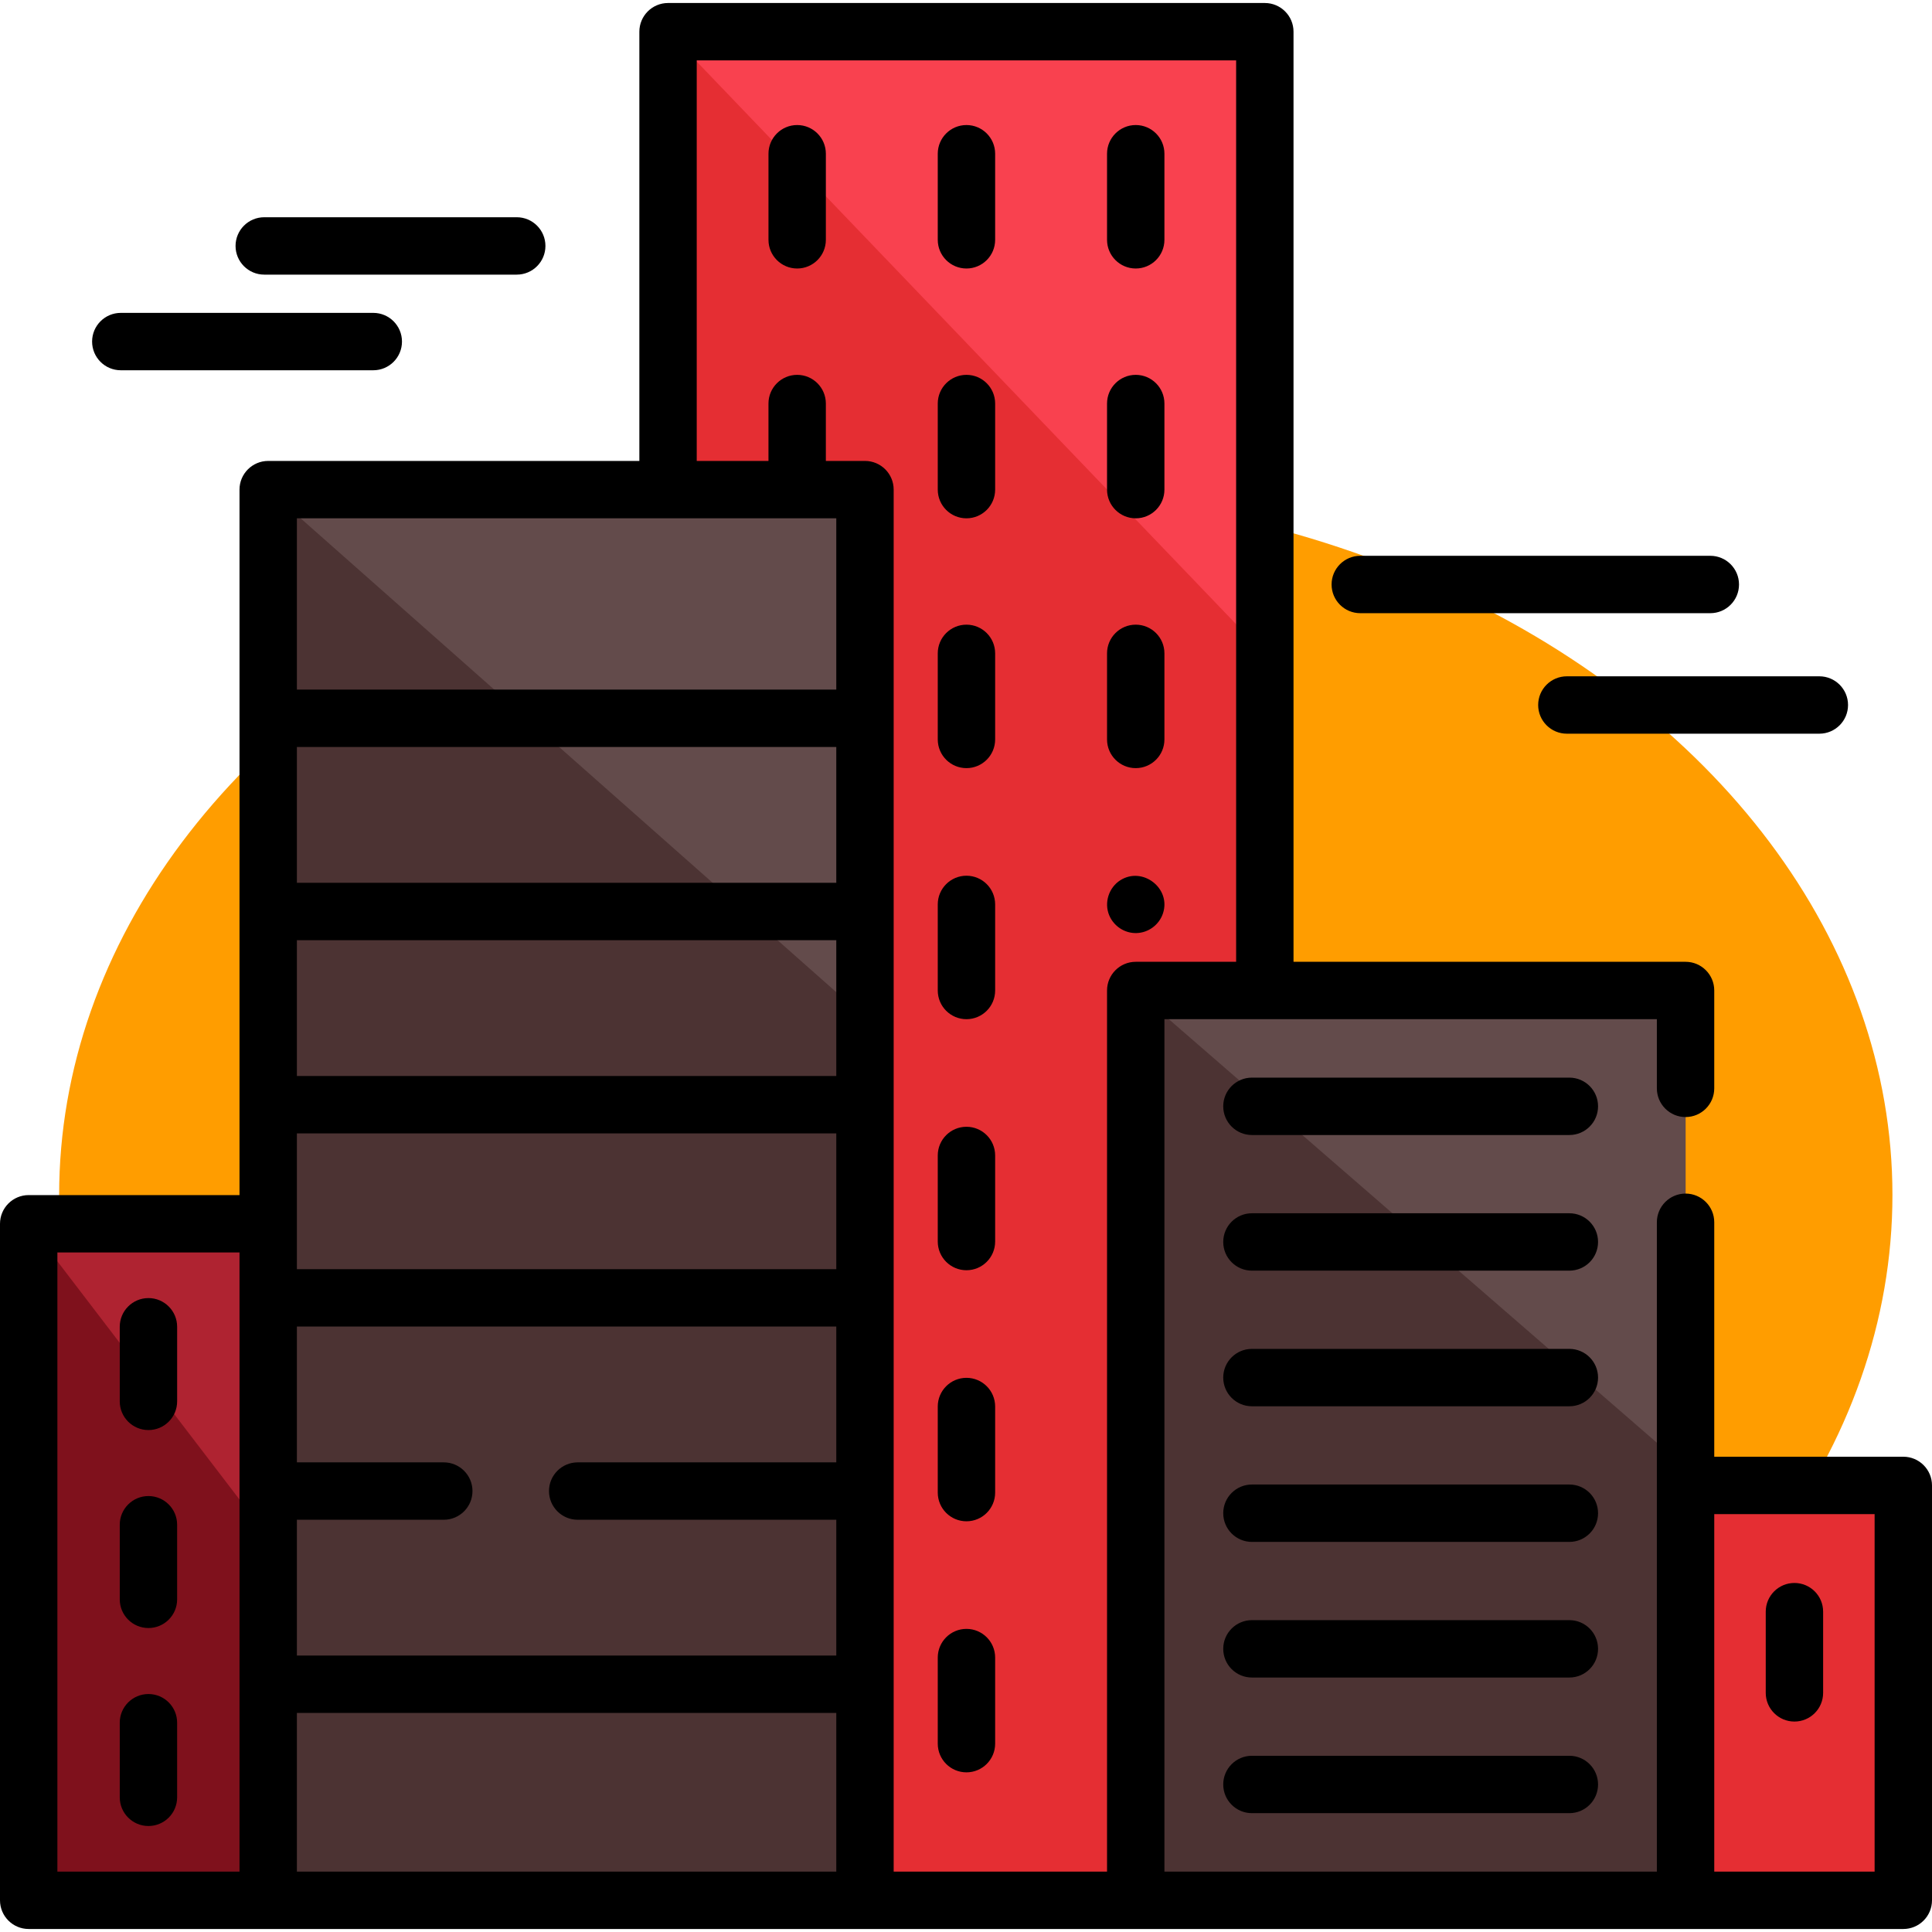
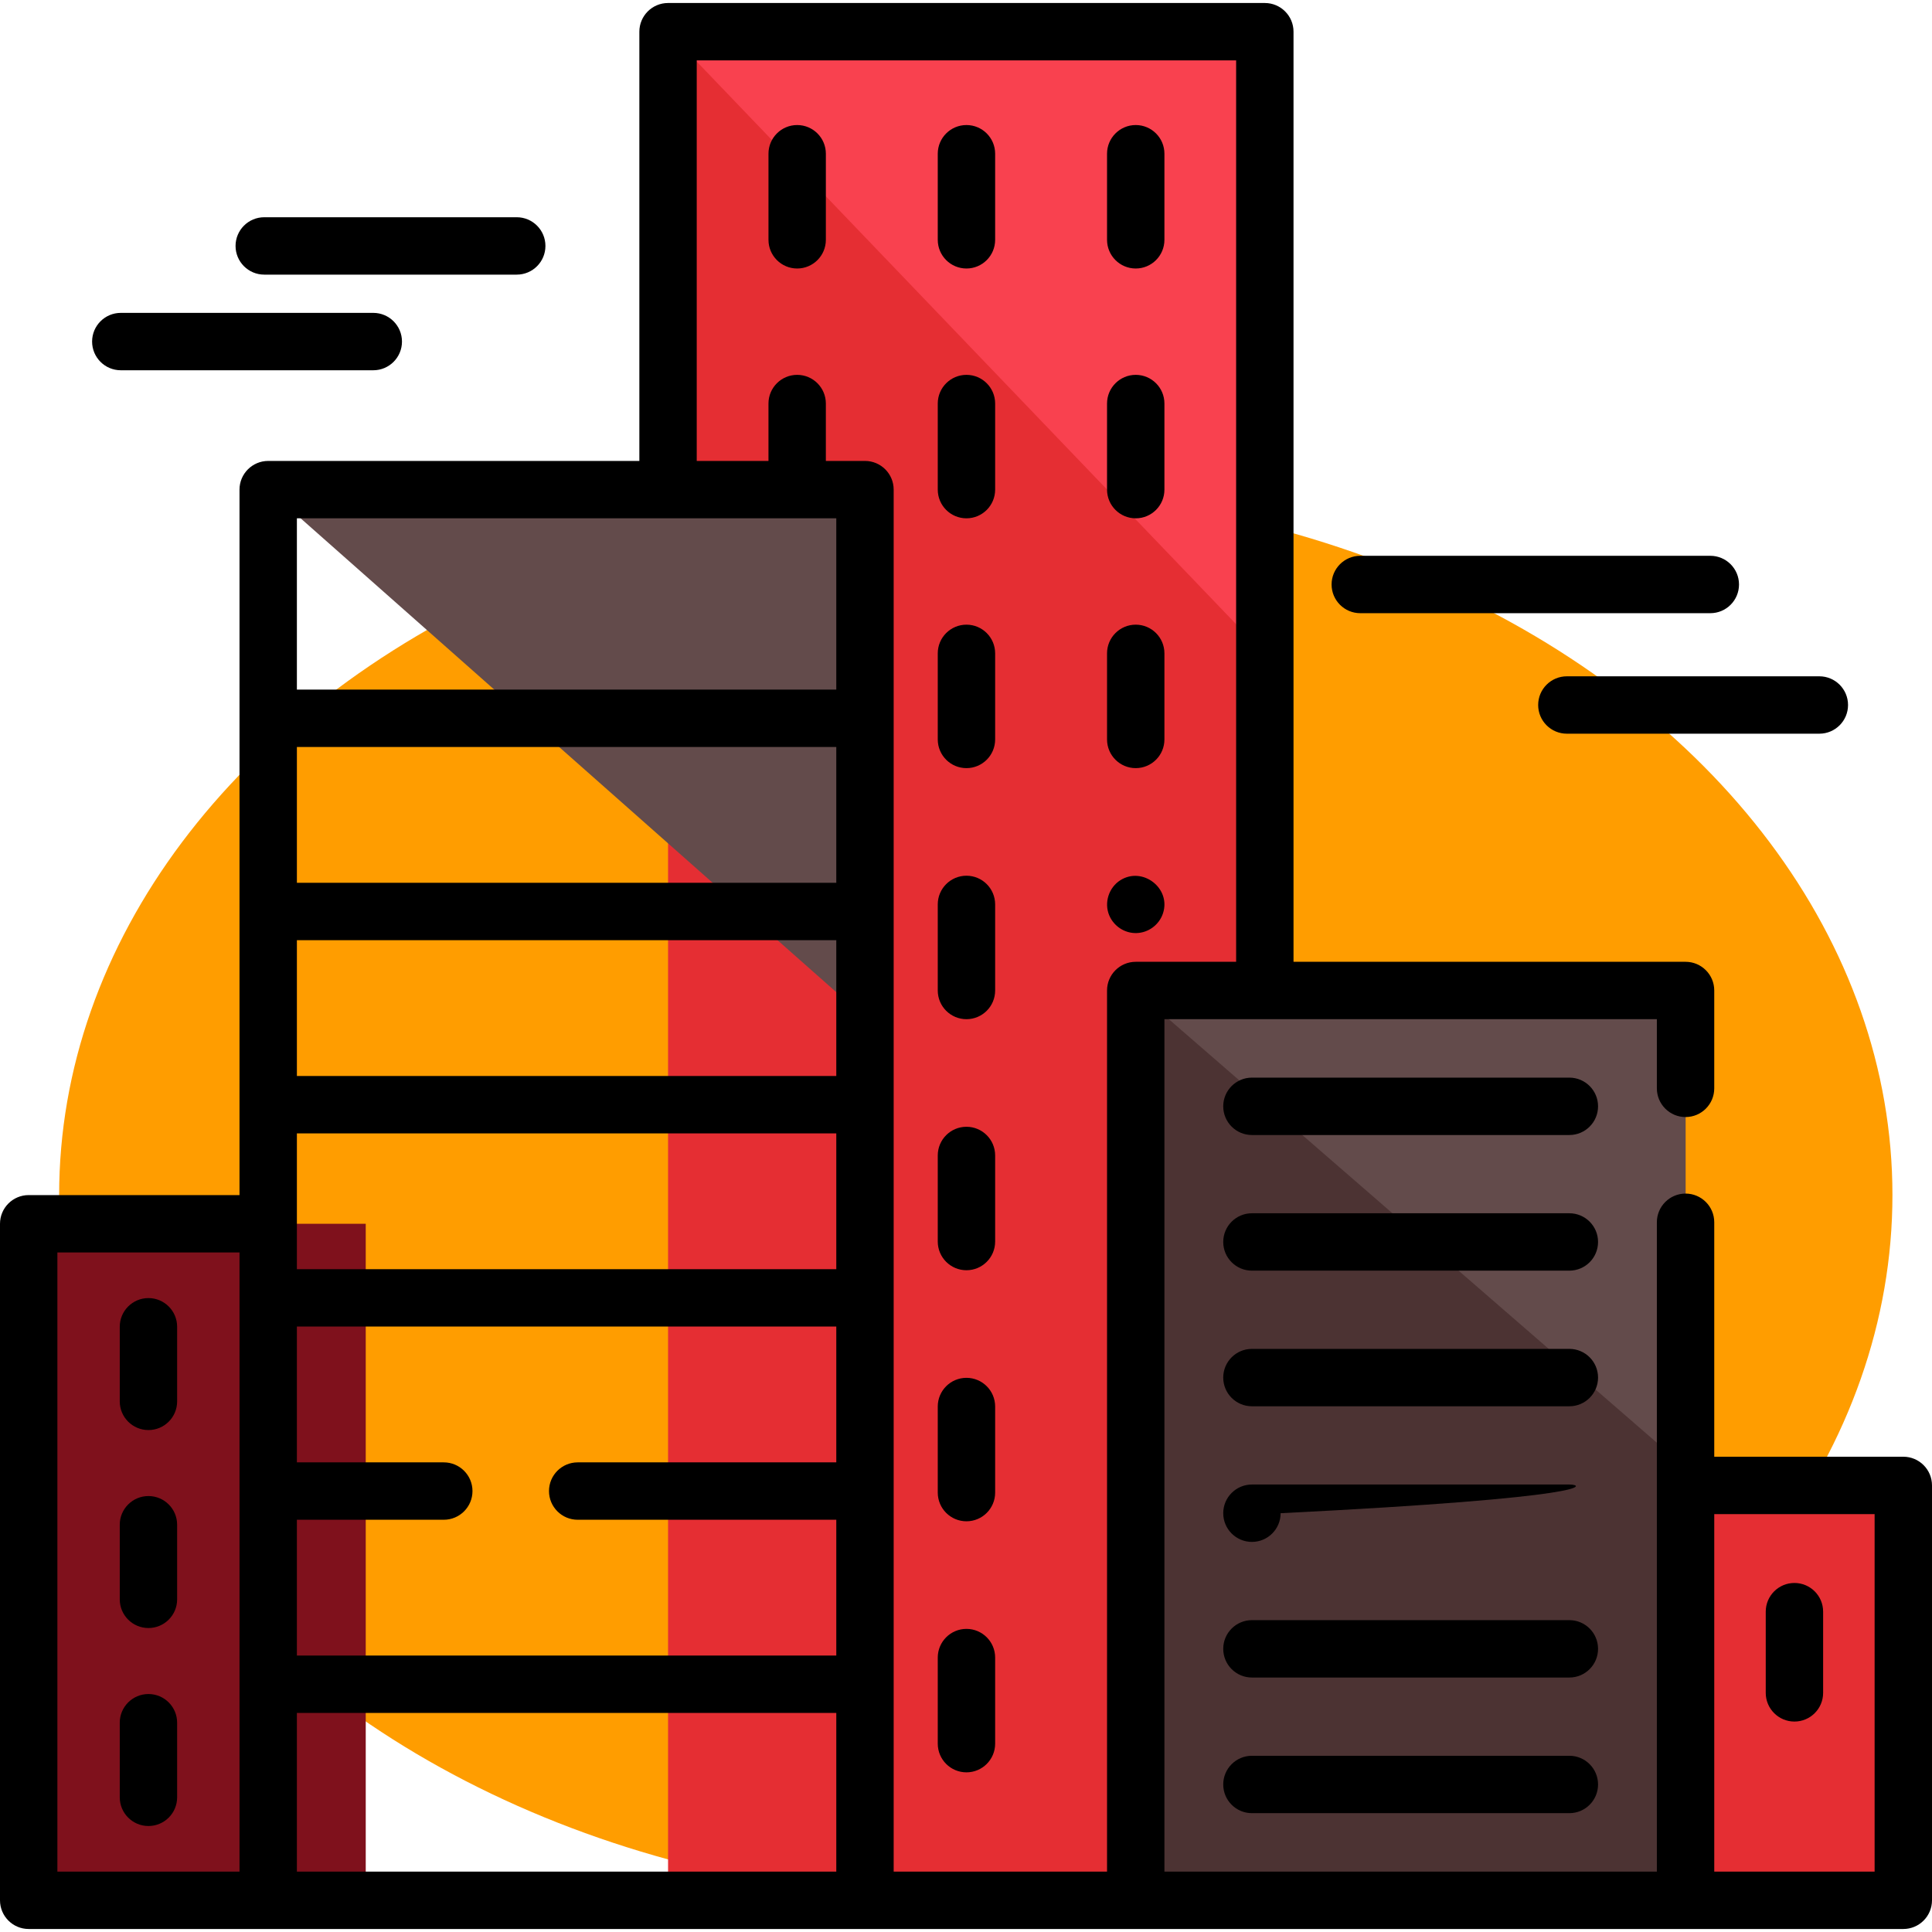
<svg xmlns="http://www.w3.org/2000/svg" version="1.1" id="Capa_1" x="0px" y="0px" viewBox="0 0 512 512" style="enable-background:new 0 0 512 512;" xml:space="preserve">
  <ellipse style="fill:#FF9D00;" cx="258.595" cy="316.68" rx="242.921" ry="186.926" />
  <polyline style="fill:#E52E33;" points="177.044,235.495 177.044,8.401 335.196,8.401 335.196,317.11 335.196,503.6 288.538,503.6   229.227,503.6 177.044,503.6 " />
  <polygon style="fill:#F9414F;" points="177.044,8.401 335.196,173.355 335.196,8.401 " />
  <rect x="414.761" y="393.652" style="fill:#E52E33;" width="89.635" height="109.953" />
  <polyline style="fill:#4C3333;" points="300.981,503.6 335.196,503.6 446.69,503.6 446.69,262.49 300.981,262.49 " />
  <rect x="7.604" y="324.314" style="fill:#7F111C;" width="89.321" height="179.291" />
-   <polygon style="fill:#AF2331;" points="7.604,324.315 71.074,407.336 71.074,324.315 " />
  <polyline style="fill:#634B4B;" points="446.69,388.935 446.69,262.49 300.981,262.49 " />
-   <rect x="71.072" y="129.754" style="fill:#4C3333;" width="158.152" height="373.841" />
  <polygon style="fill:#634B4B;" points="71.074,129.755 229.229,269.661 229.229,129.755 " />
  <path d="M504.396,386.046h-50.102v-62.132c0-4.199-3.405-7.604-7.604-7.604l0,0c-4.199,0-7.604,3.405-7.604,7.604v172.083H335.192  h-26.607v-33.911v-22.811v-43.722v-22.811v-43.721v-22.811v-36.117h130.501v18.333c0,4.199,3.405,7.604,7.604,7.604l0,0  c4.199,0,7.604-3.405,7.604-7.604V262.49c0-4.199-3.405-7.604-7.604-7.604H342.796V8.4c0-4.199-3.405-7.604-7.604-7.604H177.04  c-4.199,0-7.604,3.405-7.604,7.604v113.752H71.075c-4.199,0-7.604,3.405-7.604,7.604V316.71H7.604c-4.199,0-7.604,3.405-7.604,7.604  V503.6c0,4.199,3.405,7.604,7.604,7.604h63.471h158.154c0.007,0,0.013-0.001,0.019-0.001h71.733h34.211h111.479  c0.006,0,0.013,0.001,0.019,0.001h57.706c4.199,0,7.604-3.405,7.604-7.604V393.65C512,389.451,508.595,386.046,504.396,386.046z   M184.644,16.004h142.943v238.883h-26.607c-4.2,0-7.604,3.405-7.604,7.604v43.721v22.811v43.721v22.811v43.722v22.811v33.911  h-56.544V129.755c0-4.199-3.404-7.604-7.604-7.604h-10.367v-15.207c0-4.199-3.404-7.604-7.604-7.604c-4.2,0-7.604,3.405-7.604,7.604  v15.207h-19.01V16.004z M78.679,324.314v-23.959h142.946v35.99H78.679V324.314z M221.625,233.951H78.679v-35.99h142.946V233.951z   M221.625,249.158v35.989H78.679v-35.989L221.625,249.158L221.625,249.158z M78.679,402.75h38.929c4.199,0,7.604-3.405,7.604-7.604  l0,0c0-4.199-3.405-7.604-7.604-7.604H78.679v-35.99h142.946v35.99h-68.531c-4.199,0-7.604,3.405-7.604,7.604l0,0  c0,4.199,3.405,7.604,7.604,7.604h68.531v35.99H78.679V402.75z M221.625,137.359v45.394H78.679v-45.394H221.625z M15.208,331.918  h48.263v164.078H15.208V331.918z M78.679,453.948h142.946v42.048H177.04v0.001H78.679V453.948z M496.792,495.996h-42.497v-94.743  h42.497V495.996z" />
  <path d="M300.981,203.562c4.2,0,7.604-3.405,7.604-7.604v-22.811c0-4.199-3.404-7.604-7.604-7.604s-7.604,3.405-7.604,7.604v22.811  C293.377,200.159,296.782,203.562,300.981,203.562z" />
  <path d="M256.12,203.562c4.2,0,7.604-3.405,7.604-7.604v-22.811c0-4.199-3.404-7.604-7.604-7.604s-7.604,3.405-7.604,7.604v22.811  C248.516,200.159,251.92,203.562,256.12,203.562z" />
  <path d="M300.981,137.359c4.2,0,7.604-3.405,7.604-7.604v-22.811c0-4.199-3.404-7.604-7.604-7.604s-7.604,3.405-7.604,7.604v22.811  C293.377,133.954,296.782,137.359,300.981,137.359z" />
  <path d="M256.12,137.359c4.2,0,7.604-3.405,7.604-7.604v-22.811c0-4.199-3.404-7.604-7.604-7.604s-7.604,3.405-7.604,7.604v22.811  C248.516,133.954,251.92,137.359,256.12,137.359z" />
  <path d="M211.258,71.156c4.2,0,7.604-3.405,7.604-7.604V40.741c0-4.199-3.404-7.604-7.604-7.604c-4.2,0-7.604,3.405-7.604,7.604  v22.811C203.654,67.751,207.059,71.156,211.258,71.156z" />
  <path d="M300.981,71.156c4.2,0,7.604-3.405,7.604-7.604V40.741c0-4.199-3.404-7.604-7.604-7.604s-7.604,3.405-7.604,7.604v22.811  C293.377,67.751,296.782,71.156,300.981,71.156z" />
  <path d="M256.12,71.156c4.2,0,7.604-3.405,7.604-7.604V40.741c0-4.199-3.404-7.604-7.604-7.604s-7.604,3.405-7.604,7.604v22.811  C248.516,67.751,251.92,71.156,256.12,71.156z" />
  <path d="M293.961,242.586c1.215,2.868,4.073,4.766,7.202,4.689c3.188-0.078,6.025-2.187,7.034-5.211  c2.216-6.651-5.39-12.509-11.279-8.803C293.841,235.197,292.547,239.224,293.961,242.586z" />
  <path d="M256.12,270.094c4.2,0,7.604-3.405,7.604-7.604v-22.811c0-4.199-3.404-7.604-7.604-7.604s-7.604,3.405-7.604,7.604v22.811  C248.516,266.69,251.92,270.094,256.12,270.094z" />
  <path d="M256.12,469.69c4.2,0,7.604-3.405,7.604-7.604v-22.811c0-4.199-3.404-7.604-7.604-7.604s-7.604,3.405-7.604,7.604v22.811  C248.516,466.285,251.92,469.69,256.12,469.69z" />
  <path d="M256.12,403.158c4.2,0,7.604-3.405,7.604-7.604v-22.811c0-4.199-3.404-7.604-7.604-7.604s-7.604,3.405-7.604,7.604v22.811  C248.516,399.753,251.92,403.158,256.12,403.158z" />
  <path d="M256.12,336.626c4.2,0,7.604-3.405,7.604-7.604v-22.811c0-4.199-3.404-7.604-7.604-7.604s-7.604,3.405-7.604,7.604v22.811  C248.516,333.222,251.92,336.626,256.12,336.626z" />
  <path d="M415.897,429.355h-84.123c-4.2,0-7.604,3.405-7.604,7.604c0,4.199,3.404,7.604,7.604,7.604h84.123  c4.2,0,7.604-3.405,7.604-7.604C423.501,432.76,420.098,429.355,415.897,429.355z" />
  <path d="M415.897,465.299h-84.123c-4.2,0-7.604,3.405-7.604,7.604c0,4.199,3.404,7.604,7.604,7.604h84.123  c4.2,0,7.604-3.405,7.604-7.604C423.501,468.703,420.098,465.299,415.897,465.299z" />
-   <path d="M415.897,393.413h-84.123c-4.2,0-7.604,3.405-7.604,7.604c0,4.199,3.404,7.604,7.604,7.604h84.123  c4.2,0,7.604-3.405,7.604-7.604C423.501,396.817,420.098,393.413,415.897,393.413z" />
+   <path d="M415.897,393.413h-84.123c-4.2,0-7.604,3.405-7.604,7.604c0,4.199,3.404,7.604,7.604,7.604c4.2,0,7.604-3.405,7.604-7.604C423.501,396.817,420.098,393.413,415.897,393.413z" />
  <path d="M415.897,285.583h-84.123c-4.2,0-7.604,3.405-7.604,7.604c0,4.199,3.404,7.604,7.604,7.604h84.123  c4.2,0,7.604-3.405,7.604-7.604C423.501,288.988,420.098,285.583,415.897,285.583z" />
  <path d="M415.897,357.469h-84.123c-4.2,0-7.604,3.405-7.604,7.604c0,4.199,3.404,7.604,7.604,7.604h84.123  c4.2,0,7.604-3.405,7.604-7.604C423.501,360.874,420.098,357.469,415.897,357.469z" />
  <path d="M415.897,321.527h-84.123c-4.2,0-7.604,3.405-7.604,7.604c0,4.199,3.404,7.604,7.604,7.604h84.123  c4.2,0,7.604-3.405,7.604-7.604C423.501,324.931,420.098,321.527,415.897,321.527z" />
  <path d="M39.339,344.004c-4.2,0-7.604,3.405-7.604,7.604v19.769c0,4.199,3.404,7.604,7.604,7.604s7.604-3.405,7.604-7.604v-19.769  C46.943,347.409,43.538,344.004,39.339,344.004z" />
  <path d="M39.339,396.468c-4.2,0-7.604,3.405-7.604,7.604v19.769c0,4.199,3.404,7.604,7.604,7.604s7.604-3.405,7.604-7.604v-19.769  C46.943,399.873,43.538,396.468,39.339,396.468z" />
  <path d="M39.339,448.934c-4.2,0-7.604,3.405-7.604,7.604v19.769c0,4.199,3.404,7.604,7.604,7.604s7.604-3.405,7.604-7.604v-19.769  C46.943,452.338,43.538,448.934,39.339,448.934z" />
  <path d="M475.544,456.23c4.2,0,7.604-3.405,7.604-7.604v-21.52c0-4.199-3.404-7.604-7.604-7.604s-7.604,3.405-7.604,7.604v21.52  C467.94,452.825,471.343,456.23,475.544,456.23z" />
  <path d="M360.488,162.501h92.763c4.2,0,7.604-3.405,7.604-7.604s-3.404-7.604-7.604-7.604h-92.763c-4.2,0-7.604,3.405-7.604,7.604  S356.287,162.501,360.488,162.501z" />
  <path d="M407.629,186.832c0,4.199,3.404,7.604,7.604,7.604h66.912c4.2,0,7.604-3.405,7.604-7.604c0-4.199-3.404-7.604-7.604-7.604  h-66.912C411.033,179.228,407.629,182.633,407.629,186.832z" />
  <path d="M70.029,72.779h66.912c4.2,0,7.604-3.405,7.604-7.604c0-4.199-3.404-7.604-7.604-7.604H70.029  c-4.2,0-7.604,3.405-7.604,7.604C62.425,69.374,65.83,72.779,70.029,72.779z" />
  <path d="M32.012,98.124h66.912c4.2,0,7.604-3.405,7.604-7.604c0-4.199-3.404-7.604-7.604-7.604H32.012  c-4.2,0-7.604,3.405-7.604,7.604C24.408,94.719,27.812,98.124,32.012,98.124z" />
  <g>
</g>
  <g>
</g>
  <g>
</g>
  <g>
</g>
  <g>
</g>
  <g>
</g>
  <g>
</g>
  <g>
</g>
  <g>
</g>
  <g>
</g>
  <g>
</g>
  <g>
</g>
  <g>
</g>
  <g>
</g>
  <g>
</g>
</svg>